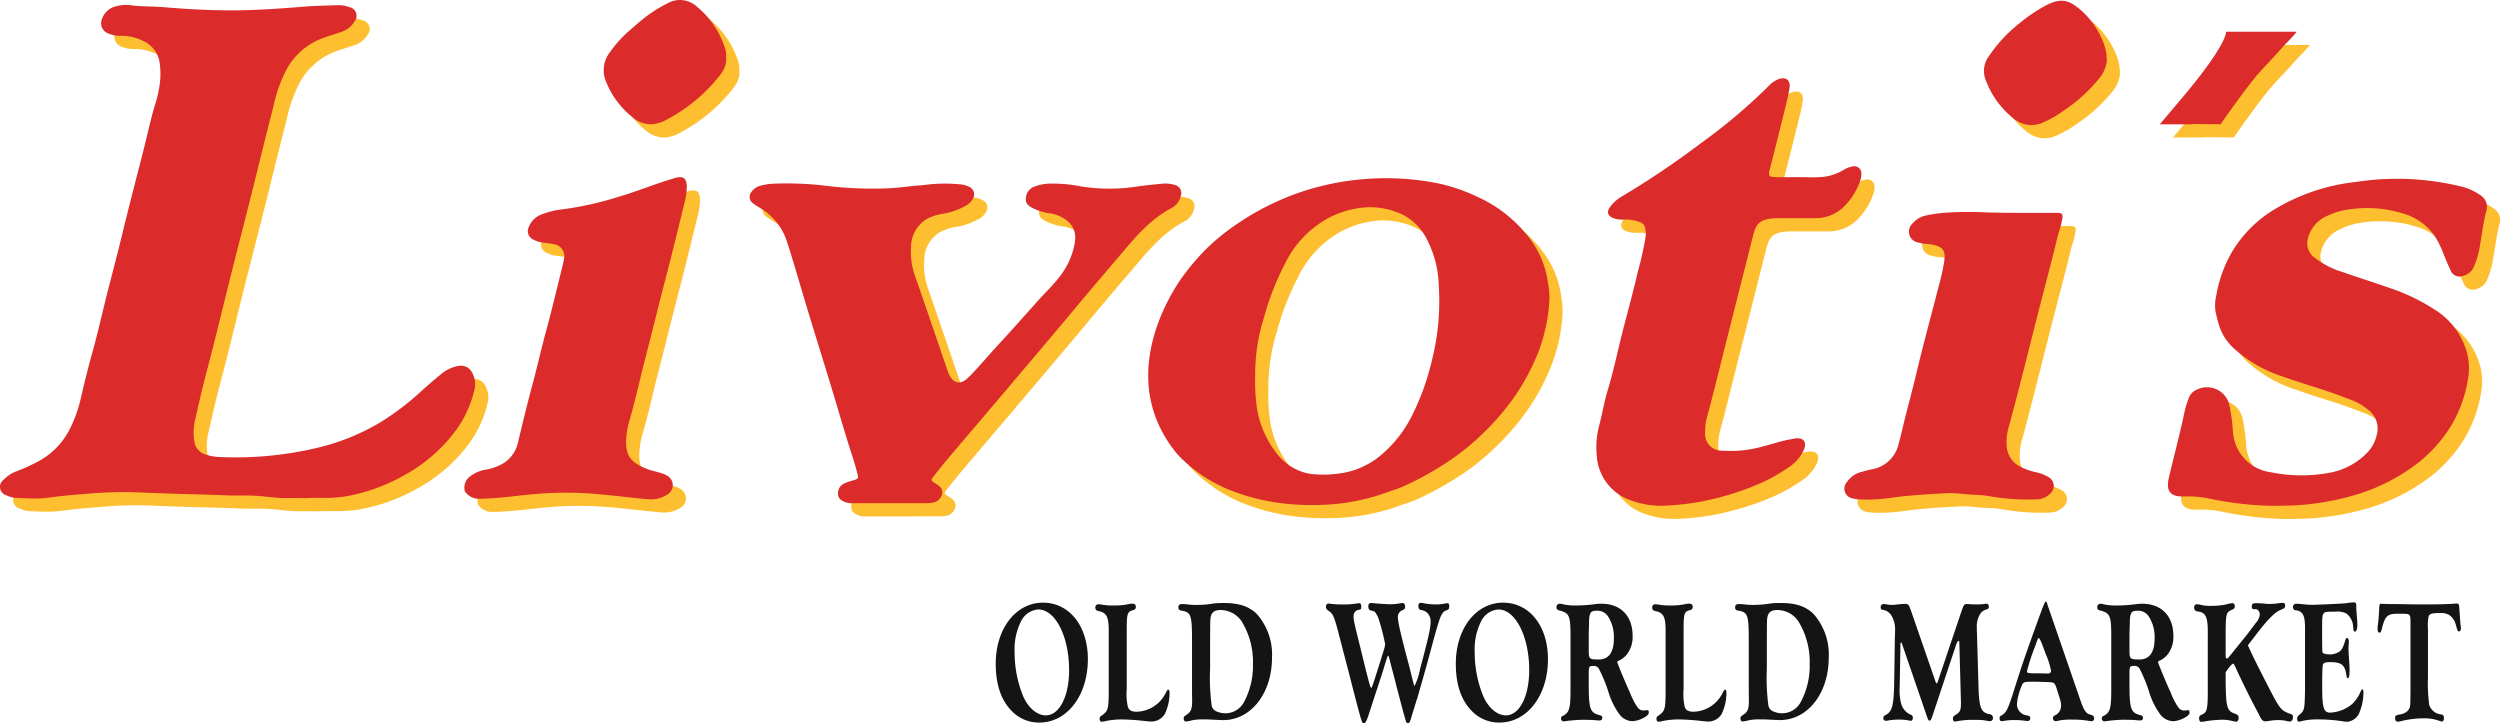
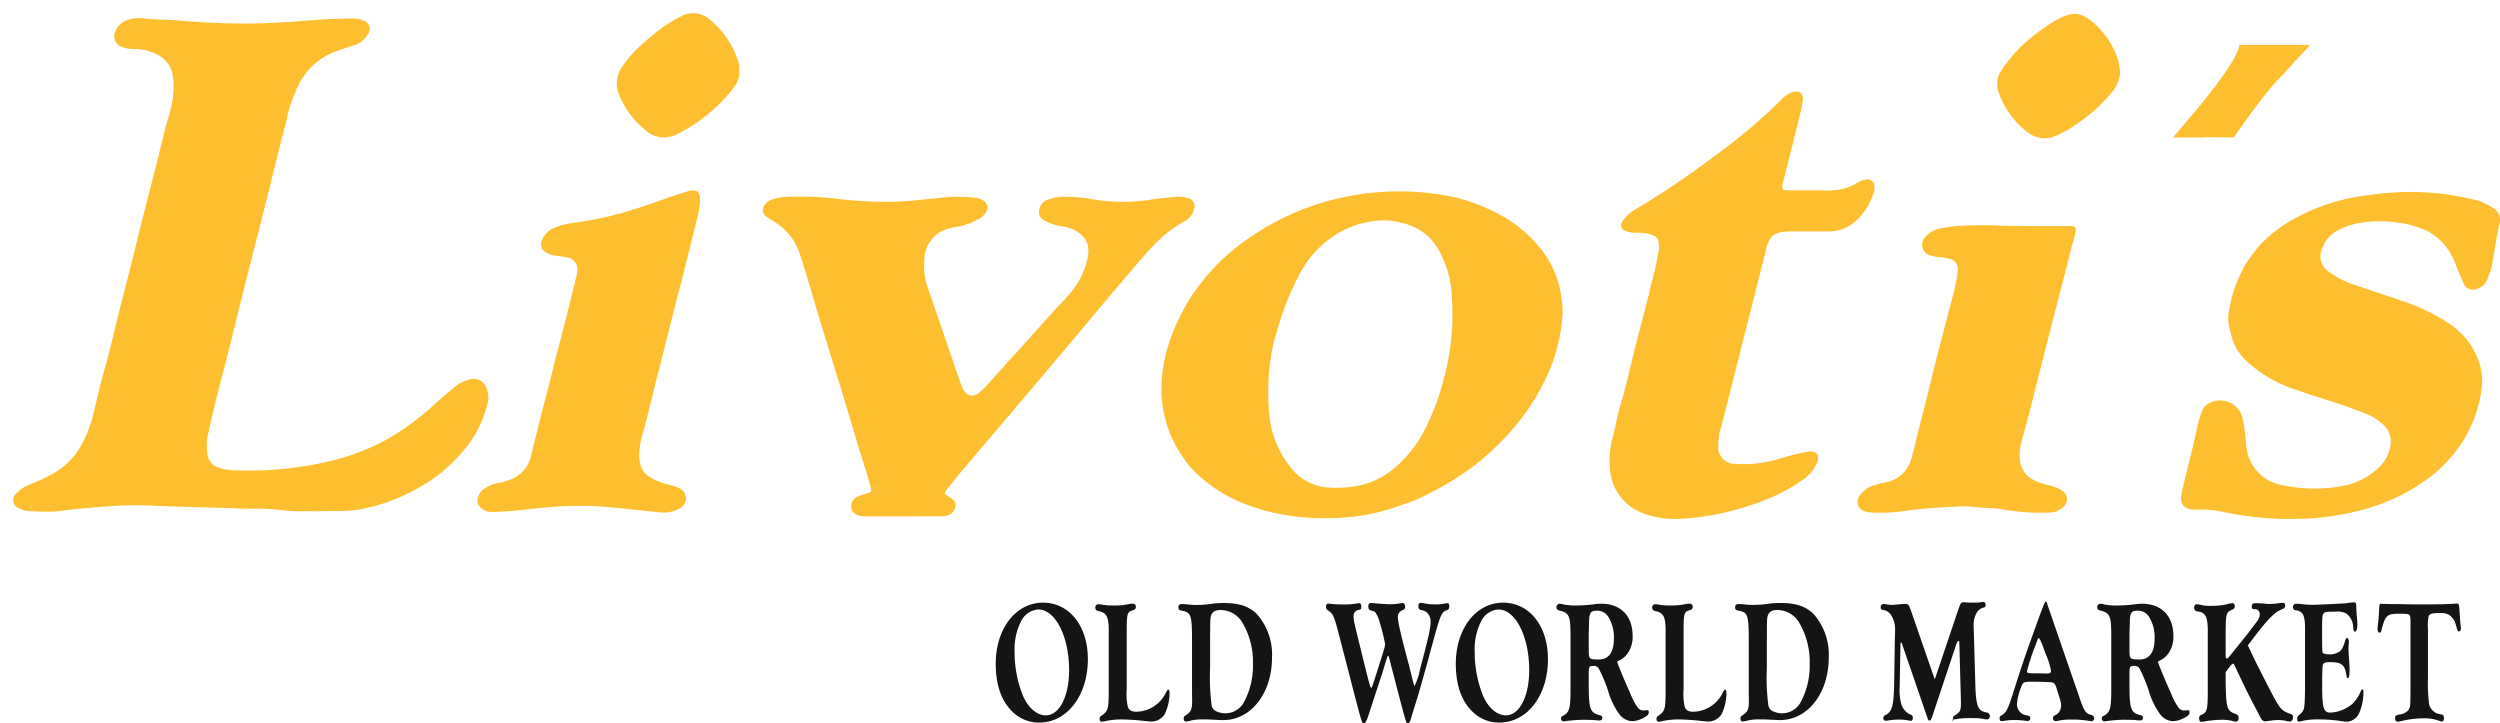
<svg xmlns="http://www.w3.org/2000/svg" width="400" height="115.753" viewBox="0 0 400 115.753">
  <g id="Livotis-Primary-Logo" transform="translate(15508 24424)">
-     <path id="Old_World_Market" data-name="Old World Market" d="M64.917,16.577l-.747-2.833c-.211-.87-.44-1.739-.67-2.609-.1-.365-.211-.785-.325-1.262-.268-1.038-.307-1.206-.383-1.206-.1,0-.172.224-.919,2.693-.115.337-.46,1.4-.823,2.524-.383,1.122-.843,2.581-1.417,4.32-.268.842-.517,1.29-.728,1.29-.326,0-.326,0-2.528-8.583-1.053-4.039-1.627-6.255-1.742-6.7-.555-1.935-.708-2.272-1.321-2.693-.383-.253-.479-.421-.479-.7,0-.308.172-.505.4-.505.1,0,.268.028.479.056a17.814,17.814,0,0,0,2.049.084A11.5,11.5,0,0,0,57.7.308a4.049,4.049,0,0,1,.479-.056c.211,0,.306.2.306.589s-.019.421-.555.5a1,1,0,0,0-.67,1.038c0,.589.019.7,1.206,5.5C59.691,12.9,59.94,13.8,60.074,13.8c.1,0,.249-.421.843-2.3,1.359-4.263,1.378-4.348,1.378-4.74a32.821,32.821,0,0,0-.938-3.7,3.949,3.949,0,0,0-.708-1.43c-.115-.084-.115-.084-.689-.225-.211-.056-.345-.28-.345-.617,0-.393.134-.561.44-.561a2.572,2.572,0,0,1,.421.028C61.012.308,62.563.42,63,.42a9.237,9.237,0,0,0,1.7-.14,3.127,3.127,0,0,1,.4-.056c.23,0,.4.224.4.561,0,.365-.057.449-.612.673a1.155,1.155,0,0,0-.536,1.15c.038.87.517,2.889,1.876,7.994.651,2.665.708,2.889.784,2.889a10.443,10.443,0,0,0,.9-2.777c1.3-4.853,1.666-6.451,1.666-7.461a1.9,1.9,0,0,0-.632-1.543,2.06,2.06,0,0,0-.9-.365c-.306-.084-.421-.252-.421-.617s.1-.5.364-.533a3.406,3.406,0,0,1,.593.084,9.126,9.126,0,0,0,1.781.168,6.868,6.868,0,0,0,1.513-.14,3.339,3.339,0,0,1,.421-.056c.172,0,.268.168.268.477,0,.421-.076.533-.459.673-.479.14-.8.561-1.149,1.627-.191.589-.421,1.346-.67,2.216L69.034,9.873c-.823,2.945-1.4,4.937-1.589,5.61-.057.112-.345,1.038-.862,2.749-.249.9-.421,1.262-.613,1.262C65.7,19.494,65.684,19.438,64.917,16.577Zm11.257.926c-1.72-1.739-2.56-4.264-2.56-7.573,0-5.61,3.221-9.761,7.561-9.761C85.4.168,88.357,3.9,88.357,9.2c0,5.834-3.32,10.154-7.781,10.154A6.032,6.032,0,0,1,76.175,17.5Zm1.581-14.53a9.885,9.885,0,0,0-1.12,5.021A18.608,18.608,0,0,0,78,15.119C78.816,17,80.236,18.2,81.616,18.2c2.18,0,3.741-3.029,3.741-7.237,0-5.386-2.2-9.706-4.941-9.706A3.333,3.333,0,0,0,77.755,2.973ZM2.56,17.5C.84,15.764,0,13.239,0,9.93,0,4.32,3.22.168,7.561.168c4.22,0,7.181,3.731,7.181,9.032,0,5.834-3.321,10.154-7.781,10.154A6.031,6.031,0,0,1,2.56,17.5ZM4.14,2.973A9.885,9.885,0,0,0,3.02,7.994a18.6,18.6,0,0,0,1.36,7.125C5.2,17,6.621,18.2,8,18.2c2.181,0,3.741-3.029,3.741-7.237,0-5.386-2.2-9.706-4.94-9.706A3.333,3.333,0,0,0,4.14,2.973ZM192.547,18.681a.519.519,0,0,1,.28-.533c1.04-.421,1.12-.757,1.1-4.769V5.273c.04-2.777-.28-3.534-1.6-3.7a.578.578,0,0,1-.58-.645c0-.309.16-.505.42-.505a2.934,2.934,0,0,1,.72.112,5.621,5.621,0,0,0,1.48.14,11.521,11.521,0,0,0,2.4-.2,5.3,5.3,0,0,1,1.12-.225c.22,0,.361.2.361.477,0,.337-.12.449-.5.589-.88.421-.94.617-.96,3.759v3.2c0,.729.02.814.18.814s.16,0,.66-.617l.32-.393,2.1-2.609c.32-.393.32-.393,1.6-2.1a2.244,2.244,0,0,0,.6-1.318.88.88,0,0,0-.38-.758c-.18-.084-.18-.084-.6-.084q-.3,0-.3-.421c0-.393.18-.533.6-.533a15.055,15.055,0,0,1,1.62.084,3.246,3.246,0,0,0,.56.028A9.162,9.162,0,0,0,205.109.28a6.742,6.742,0,0,1,.84-.084c.24,0,.36.168.36.449,0,.336-.08.393-.76.7-.78.281-1.96,1.431-3.561,3.506l-1.64,2.132c.56,1.318,1.64,3.478,3.86,7.77,1.32,2.5,1.58,2.749,3.061,3.254.24.084.28.168.28.533,0,.393-.2.645-.5.645l-.3-.028a5.432,5.432,0,0,0-1.48-.2,9.376,9.376,0,0,0-1.62.14,4.611,4.611,0,0,1-.52.056c-.38,0-.6-.225-.98-1.01-.06-.14-.4-.757-.88-1.683-.66-1.234-2.441-4.881-2.781-5.694-.3-.645-.4-.841-.5-.841-.16,0-.6.5-1.2,1.375v1.6c.06,4.1.22,4.6,1.541,5.049.38.14.54.308.54.645,0,.365-.18.617-.4.617a3.578,3.578,0,0,1-.72-.14,6.445,6.445,0,0,0-1.62-.168,18.415,18.415,0,0,0-2.76.28,3.919,3.919,0,0,1-.46.056C192.667,19.242,192.547,19.046,192.547,18.681Zm22.827.449a25.147,25.147,0,0,0-3.852-.28,10.472,10.472,0,0,0-2.517.252,2.391,2.391,0,0,1-.477.112c-.172,0-.3-.2-.3-.449,0-.308.1-.449.439-.729.724-.617.763-.841.82-3.815V4.236c0-2.076-.362-2.749-1.583-2.861-.191-.028-.343-.281-.343-.533a.509.509,0,0,1,.572-.5l.629.028a13.627,13.627,0,0,0,1.907.14c.782,0,5.072-.2,5.416-.252a10.881,10.881,0,0,1,1.182-.14c.324,0,.419.112.419.589.019.645.019.786.1,1.683.038.477.077,1.01.077,1.29,0,.7-.153,1.122-.382,1.122-.19,0-.248-.14-.3-.813a2.753,2.753,0,0,0-1.106-2.1,3.223,3.223,0,0,0-1.793-.28c-1.373,0-1.564.028-1.792.252-.21.2-.267.645-.267,2.272v2.1c.019,1.739.019,1.739.1,1.935.076.168.553.28,1.3.28a2.907,2.907,0,0,0,1.373-.449c.362-.252.61-.7.915-1.739.1-.308.172-.449.305-.449.152,0,.286.253.286.589,0,.112-.019.365-.038.617a4.539,4.539,0,0,0-.019.477c0,.365.019.813.057,1.318.1,1.374.114,1.767.114,2.132,0,.926-.076,1.29-.3,1.29-.134,0-.134-.028-.267-.785-.248-1.375-.82-1.767-2.574-1.767-.572,0-.839.056-1.011.224s-.171.225-.228,2.132V13.66c0,3.366.228,4.1,1.3,4.1a5.907,5.907,0,0,0,3.528-1.4,6.106,6.106,0,0,0,1.354-2.048c.1-.2.172-.28.248-.28.1,0,.171.2.171.477a8.474,8.474,0,0,1-.629,3.2,2.361,2.361,0,0,1-1.964,1.515A6.261,6.261,0,0,1,215.374,19.13Zm8.53-.477c0-.421.058-.477.891-.617.988-.225,1.492-.758,1.53-1.6l.02-.814.019-1.514V4.319c0-1.795,0-1.879-.136-2.1-.136-.252-.31-.28-1.841-.28-1.724,0-2.092.336-2.615,2.44-.1.449-.193.589-.368.589-.194,0-.31-.225-.31-.617a7.952,7.952,0,0,1,.077-.842c.078-.617.1-.926.194-2.5,0-.533.078-.673.33-.673a.971.971,0,0,1,.251.028l.988.028c.523,0,1.53,0,2.6.028,1.2.028,1.879.028,2.209.028,3.293,0,4.087-.028,5.618-.112a1.561,1.561,0,0,1,.33-.028c.445,0,.445.028.523,1.318.1,1.459.1,1.543.136,1.851.039.337.078.673.078.813,0,.281-.116.477-.291.477-.232,0-.232-.028-.561-1.206a2.656,2.656,0,0,0-1.027-1.431,2.7,2.7,0,0,0-1.337-.308c-1.337,0-1.783.112-1.937.5a6.863,6.863,0,0,0-.117,1.991v7.8a26.714,26.714,0,0,0,.194,4.376,2.205,2.205,0,0,0,2.034,1.571c.213.056.329.28.329.589s-.135.533-.31.533a1.235,1.235,0,0,1-.368-.084,6.778,6.778,0,0,0-2.615-.421,14.772,14.772,0,0,0-3.681.477,2.786,2.786,0,0,1-.407.056C224.06,19.214,223.9,19.018,223.9,18.653Zm-118.184.112c0-.28.08-.393.42-.589,1.018-.786,1.059-.954,1.038-5.3V5.161c.04-2.609-.239-3.31-1.5-3.618-.48-.084-.639-.225-.639-.589a.474.474,0,0,1,.439-.533A4.32,4.32,0,0,1,106.2.5a9.362,9.362,0,0,0,1.837.112,10.225,10.225,0,0,0,2.5-.253,2.016,2.016,0,0,1,.439-.028.47.47,0,0,1,.54.5.5.5,0,0,1-.439.533c-.939.252-1.019.5-1.019,3.366V14a9.714,9.714,0,0,0,.16,2.749c.16.617.6.869,1.4.869a5.329,5.329,0,0,0,4.593-2.833c.359-.673.379-.7.5-.7s.2.2.2.561a7.772,7.772,0,0,1-.779,3.366,2.54,2.54,0,0,1-2.057,1.178c-.22,0-.519-.028-.879-.056a37,37,0,0,0-3.754-.28,12.3,12.3,0,0,0-2.856.28,2.272,2.272,0,0,1-.539.084C105.841,19.214,105.721,19.046,105.721,18.765Zm-89.1,0c0-.28.08-.393.42-.589,1.019-.786,1.059-.954,1.039-5.3V5.161c.04-2.609-.24-3.31-1.5-3.618-.48-.084-.639-.225-.639-.589a.474.474,0,0,1,.439-.533A4.313,4.313,0,0,1,17.1.5,9.368,9.368,0,0,0,18.94.617a10.222,10.222,0,0,0,2.5-.253,2.019,2.019,0,0,1,.439-.028.47.47,0,0,1,.539.5.5.5,0,0,1-.439.533c-.939.252-1.018.5-1.018,3.366V14a9.719,9.719,0,0,0,.16,2.749c.16.617.6.869,1.4.869a5.328,5.328,0,0,0,4.593-2.833c.359-.673.379-.7.5-.7s.2.2.2.561a7.772,7.772,0,0,1-.779,3.366,2.54,2.54,0,0,1-2.057,1.178c-.219,0-.519-.028-.878-.056a37.009,37.009,0,0,0-3.754-.28,12.3,12.3,0,0,0-2.856.28,2.275,2.275,0,0,1-.539.084C16.743,19.214,16.623,19.046,16.623,18.765Zm136.535-.028c0-.337.039-.365.64-.757.563-.421.64-.7.64-1.88l-.252-9.312c0-.449-.019-.5-.136-.5-.136,0-.291.28-.543,1.094L149.8,18.513c-.136.365-.252.533-.388.533s-.252-.14-.369-.533l-4-11.641c-.1-.309-.116-.336-.174-.336-.1,0-.117.084-.117.477l-.116,6.48V13.6a8.762,8.762,0,0,0,.214,2.665,2.716,2.716,0,0,0,1.533,1.823.467.467,0,0,1,.35.533c0,.281-.117.449-.31.449a2.622,2.622,0,0,1-.35-.056,8.748,8.748,0,0,0-1.611-.14,10.228,10.228,0,0,0-1.63.14,3.426,3.426,0,0,1-.427.056.407.407,0,0,1-.388-.449.452.452,0,0,1,.252-.421c1.126-.533,1.378-1.374,1.475-4.74l.116-7.629.02-.561c.019-.336.019-.645.019-.813a4.159,4.159,0,0,0-.6-2.244,1.913,1.913,0,0,0-1.416-.9.344.344,0,0,1-.291-.393c0-.337.175-.533.485-.533a3.385,3.385,0,0,1,.621.085c.271.028.524.056.757.056a8.554,8.554,0,0,0,.912-.084c.543-.056.931-.084,1.145-.084a.677.677,0,0,1,.621.309c.039.084.136.308.291.729l3.822,11.051c.194.589.214.617.311.617.077,0,.116-.056.194-.336l3.726-11.052c.408-1.206.485-1.29.912-1.29a3.553,3.553,0,0,1,.5.028c.213.028.757.028,1.436.028a6.561,6.561,0,0,0,.776-.056,3.234,3.234,0,0,1,.408-.056c.232,0,.388.2.388.477a.39.39,0,0,1-.291.421,1.684,1.684,0,0,0-1.184.9,3.832,3.832,0,0,0-.446,2.02c0,.337,0,.477.019.757l.272,9.453c.155,2.833.485,3.45,1.863,3.675a.565.565,0,0,1,.427.589.465.465,0,0,1-.485.5l-.33-.028a8.094,8.094,0,0,0-1.921-.168,13.975,13.975,0,0,0-3.1.225.962.962,0,0,1-.272.028C153.275,19.186,153.158,19.018,153.158,18.737Zm-34-.056c0-.224.061-.309.3-.477.869-.533,1.051-.954,1.051-2.412l-.02-1.29v-8.7c-.02-3.618-.182-4.1-1.617-4.348-.425-.056-.566-.2-.566-.533,0-.365.2-.533.627-.533l.647.028a10.773,10.773,0,0,0,1.658.112,17.729,17.729,0,0,0,2.87-.253c.324-.028.809-.056,1.455-.056,2.467,0,4.023.533,5.277,1.739a9.8,9.8,0,0,1,2.446,6.984c0,5.722-3.356,10.014-7.824,10.014-.081,0-.849-.028-1.9-.084-.384-.028-.889-.028-1.314-.028a7.928,7.928,0,0,0-1.738.14,5.8,5.8,0,0,1-1.031.2C119.3,19.186,119.155,18.962,119.155,18.681ZM123.44,2.665c-.041.365-.041.421-.061,3.562v4.46a33.577,33.577,0,0,0,.222,5.722,1.3,1.3,0,0,0,.93,1.206,3.382,3.382,0,0,0,4.326-1.655,12.154,12.154,0,0,0,1.375-5.975,12.337,12.337,0,0,0-1.82-6.844,4.088,4.088,0,0,0-3.356-1.795C124.027,1.346,123.562,1.739,123.44,2.665ZM30.076,18.681c0-.224.06-.309.3-.477.869-.533,1.051-.954,1.051-2.412l-.02-1.29v-8.7c-.02-3.618-.182-4.1-1.618-4.348-.424-.056-.566-.2-.566-.533,0-.365.2-.533.627-.533L30.5.421a10.771,10.771,0,0,0,1.658.112A17.733,17.733,0,0,0,35.029.28c.323-.028.809-.056,1.455-.056,2.466,0,4.023.533,5.277,1.739a9.8,9.8,0,0,1,2.446,6.984c0,5.722-3.356,10.014-7.824,10.014-.081,0-.849-.028-1.9-.084-.384-.028-.89-.028-1.314-.028a7.934,7.934,0,0,0-1.739.14,5.787,5.787,0,0,1-1.031.2C30.218,19.186,30.076,18.962,30.076,18.681ZM34.362,2.665c-.04.365-.04.421-.061,3.562v4.46a33.5,33.5,0,0,0,.223,5.722,1.3,1.3,0,0,0,.93,1.206A3.382,3.382,0,0,0,39.78,15.96a12.152,12.152,0,0,0,1.375-5.975,12.339,12.339,0,0,0-1.82-6.844,4.089,4.089,0,0,0-3.356-1.795C34.948,1.346,34.483,1.739,34.362,2.665ZM176.976,18.681a.363.363,0,0,1,.286-.393c1.1-.589,1.244-1.206,1.224-4.881V5.273c-.021-3.057-.2-3.45-1.837-3.871a.471.471,0,0,1-.408-.5.532.532,0,0,1,.469-.561,2.313,2.313,0,0,1,.653.112,9.724,9.724,0,0,0,2.142.168,22.852,22.852,0,0,0,3-.225,8.939,8.939,0,0,1,.918-.056c3.1,0,5,1.963,5,5.133a4.528,4.528,0,0,1-.959,3.029,3.423,3.423,0,0,1-1.327.982c-.122.056-.163.112-.163.2,0,.168,1.225,3.142,2.04,4.909a10.582,10.582,0,0,0,1.224,2.356,1.157,1.157,0,0,0,.877.477l.408-.028a.793.793,0,0,1,.245-.028q.245,0,.245.337c0,.309-.2.533-.694.813a4.4,4.4,0,0,1-1.9.617,2.71,2.71,0,0,1-2.1-1.094A12.017,12.017,0,0,1,184.5,14.3a23.4,23.4,0,0,0-1.449-3.506.89.89,0,0,0-.938-.505c-.653,0-.714.113-.714,1.178v2.16c.02,3.45.245,4.1,1.551,4.488.489.112.612.2.612.477s-.163.421-.469.421l-.51-.028c-.347-.056-1.449-.084-2.224-.084a25.547,25.547,0,0,0-2.55.2,2.863,2.863,0,0,1-.408.056A.428.428,0,0,1,176.976,18.681Zm4.693-16.8c-.184.421-.2.561-.224,1.879C181.4,4.965,181.4,5.3,181.4,5.47V7.8c0,1.374.081,1.459,1.612,1.459,1.571,0,2.408-1.15,2.408-3.31a6.081,6.081,0,0,0-.979-3.646,2.042,2.042,0,0,0-1.816-.841C182.076,1.459,181.791,1.6,181.668,1.879Zm-91.213,16.8a.363.363,0,0,1,.286-.393c1.1-.589,1.244-1.206,1.224-4.881V5.273c-.021-3.057-.2-3.45-1.837-3.871a.471.471,0,0,1-.408-.5A.532.532,0,0,1,90.19.336a2.316,2.316,0,0,1,.653.112,9.723,9.723,0,0,0,2.142.168,22.849,22.849,0,0,0,3-.225A8.94,8.94,0,0,1,96.9.336c3.1,0,5,1.963,5,5.133a4.528,4.528,0,0,1-.959,3.029,3.424,3.424,0,0,1-1.326.982c-.123.056-.163.112-.163.2,0,.168,1.225,3.142,2.04,4.909a10.593,10.593,0,0,0,1.224,2.356,1.157,1.157,0,0,0,.877.477l.408-.028a.8.8,0,0,1,.245-.028q.245,0,.245.337c0,.309-.2.533-.694.813a4.4,4.4,0,0,1-1.9.617,2.71,2.71,0,0,1-2.1-1.094A12.018,12.018,0,0,1,97.984,14.3,23.449,23.449,0,0,0,96.535,10.8a.891.891,0,0,0-.938-.505c-.653,0-.714.113-.714,1.178v2.16c.02,3.45.245,4.1,1.551,4.488.49.112.612.2.612.477s-.163.421-.469.421l-.51-.028c-.347-.056-1.449-.084-2.224-.084a25.543,25.543,0,0,0-2.55.2,2.87,2.87,0,0,1-.408.056A.428.428,0,0,1,90.455,18.681Zm4.693-16.8c-.183.421-.2.561-.224,1.879-.041,1.206-.041,1.543-.041,1.711V7.8c0,1.374.082,1.459,1.612,1.459,1.571,0,2.407-1.15,2.407-3.31A6.083,6.083,0,0,0,97.923,2.3a2.042,2.042,0,0,0-1.816-.841C95.556,1.459,95.27,1.6,95.148,1.879Zm79.714,17.195a15.246,15.246,0,0,0-2.653-.2,10.93,10.93,0,0,0-2.015.14,2.637,2.637,0,0,1-.618.112.466.466,0,0,1-.419-.477c0-.224.08-.337.359-.477a1.636,1.636,0,0,0,.938-1.515c0-.5,0-.5-.618-2.469-.4-1.262-.4-1.262-1.536-1.318-1.017-.028-1.655-.056-2.134-.056-1.535,0-1.7.028-1.935.477a9.739,9.739,0,0,0-.838,3.057,1.8,1.8,0,0,0,1.556,1.851c.439.056.578.168.578.477a.4.4,0,0,1-.439.421c-.08,0-.319-.028-.558-.056a10,10,0,0,0-1.516-.084,7.763,7.763,0,0,0-1.6.112,4.11,4.11,0,0,1-.479.056c-.2,0-.319-.168-.319-.449a.434.434,0,0,1,.26-.449c.838-.449,1.077-.926,2.274-4.769,1.177-3.675,1.5-4.656,3.949-11.416C167.682.477,167.882,0,168,0s.14.028.3.561L173.486,15.6c.639,1.879.938,2.3,1.755,2.524.359.084.5.252.5.561a.412.412,0,0,1-.4.449A4.673,4.673,0,0,1,174.862,19.074ZM166.325,7.1a30.806,30.806,0,0,0-1.316,4.011c0,.308.02.337,1.216.365h.8l1.3.028c.359,0,.519-.14.519-.449A11.669,11.669,0,0,0,168,8.387c-.06-.168-.239-.645-.519-1.4s-.5-1.15-.618-1.15C166.765,5.834,166.765,5.834,166.325,7.1Z" transform="translate(-15348.684 -24327.742)" fill="#141414" />
+     <path id="Old_World_Market" data-name="Old World Market" d="M64.917,16.577l-.747-2.833c-.211-.87-.44-1.739-.67-2.609-.1-.365-.211-.785-.325-1.262-.268-1.038-.307-1.206-.383-1.206-.1,0-.172.224-.919,2.693-.115.337-.46,1.4-.823,2.524-.383,1.122-.843,2.581-1.417,4.32-.268.842-.517,1.29-.728,1.29-.326,0-.326,0-2.528-8.583-1.053-4.039-1.627-6.255-1.742-6.7-.555-1.935-.708-2.272-1.321-2.693-.383-.253-.479-.421-.479-.7,0-.308.172-.505.4-.505.1,0,.268.028.479.056a17.814,17.814,0,0,0,2.049.084A11.5,11.5,0,0,0,57.7.308a4.049,4.049,0,0,1,.479-.056c.211,0,.306.2.306.589s-.019.421-.555.5a1,1,0,0,0-.67,1.038c0,.589.019.7,1.206,5.5C59.691,12.9,59.94,13.8,60.074,13.8c.1,0,.249-.421.843-2.3,1.359-4.263,1.378-4.348,1.378-4.74a32.821,32.821,0,0,0-.938-3.7,3.949,3.949,0,0,0-.708-1.43c-.115-.084-.115-.084-.689-.225-.211-.056-.345-.28-.345-.617,0-.393.134-.561.44-.561a2.572,2.572,0,0,1,.421.028C61.012.308,62.563.42,63,.42a9.237,9.237,0,0,0,1.7-.14,3.127,3.127,0,0,1,.4-.056c.23,0,.4.224.4.561,0,.365-.057.449-.612.673a1.155,1.155,0,0,0-.536,1.15c.038.87.517,2.889,1.876,7.994.651,2.665.708,2.889.784,2.889a10.443,10.443,0,0,0,.9-2.777c1.3-4.853,1.666-6.451,1.666-7.461a1.9,1.9,0,0,0-.632-1.543,2.06,2.06,0,0,0-.9-.365c-.306-.084-.421-.252-.421-.617s.1-.5.364-.533a3.406,3.406,0,0,1,.593.084,9.126,9.126,0,0,0,1.781.168,6.868,6.868,0,0,0,1.513-.14,3.339,3.339,0,0,1,.421-.056c.172,0,.268.168.268.477,0,.421-.076.533-.459.673-.479.14-.8.561-1.149,1.627-.191.589-.421,1.346-.67,2.216L69.034,9.873c-.823,2.945-1.4,4.937-1.589,5.61-.057.112-.345,1.038-.862,2.749-.249.9-.421,1.262-.613,1.262C65.7,19.494,65.684,19.438,64.917,16.577Zm11.257.926c-1.72-1.739-2.56-4.264-2.56-7.573,0-5.61,3.221-9.761,7.561-9.761C85.4.168,88.357,3.9,88.357,9.2c0,5.834-3.32,10.154-7.781,10.154A6.032,6.032,0,0,1,76.175,17.5Zm1.581-14.53a9.885,9.885,0,0,0-1.12,5.021A18.608,18.608,0,0,0,78,15.119C78.816,17,80.236,18.2,81.616,18.2c2.18,0,3.741-3.029,3.741-7.237,0-5.386-2.2-9.706-4.941-9.706A3.333,3.333,0,0,0,77.755,2.973ZM2.56,17.5C.84,15.764,0,13.239,0,9.93,0,4.32,3.22.168,7.561.168c4.22,0,7.181,3.731,7.181,9.032,0,5.834-3.321,10.154-7.781,10.154A6.031,6.031,0,0,1,2.56,17.5ZM4.14,2.973A9.885,9.885,0,0,0,3.02,7.994a18.6,18.6,0,0,0,1.36,7.125C5.2,17,6.621,18.2,8,18.2c2.181,0,3.741-3.029,3.741-7.237,0-5.386-2.2-9.706-4.94-9.706A3.333,3.333,0,0,0,4.14,2.973ZM192.547,18.681a.519.519,0,0,1,.28-.533c1.04-.421,1.12-.757,1.1-4.769V5.273c.04-2.777-.28-3.534-1.6-3.7a.578.578,0,0,1-.58-.645c0-.309.16-.505.42-.505a2.934,2.934,0,0,1,.72.112,5.621,5.621,0,0,0,1.48.14,11.521,11.521,0,0,0,2.4-.2,5.3,5.3,0,0,1,1.12-.225c.22,0,.361.2.361.477,0,.337-.12.449-.5.589-.88.421-.94.617-.96,3.759v3.2c0,.729.02.814.18.814s.16,0,.66-.617l.32-.393,2.1-2.609c.32-.393.32-.393,1.6-2.1a2.244,2.244,0,0,0,.6-1.318.88.88,0,0,0-.38-.758c-.18-.084-.18-.084-.6-.084q-.3,0-.3-.421c0-.393.18-.533.6-.533a15.055,15.055,0,0,1,1.62.084,3.246,3.246,0,0,0,.56.028A9.162,9.162,0,0,0,205.109.28a6.742,6.742,0,0,1,.84-.084c.24,0,.36.168.36.449,0,.336-.08.393-.76.7-.78.281-1.96,1.431-3.561,3.506l-1.64,2.132c.56,1.318,1.64,3.478,3.86,7.77,1.32,2.5,1.58,2.749,3.061,3.254.24.084.28.168.28.533,0,.393-.2.645-.5.645l-.3-.028a5.432,5.432,0,0,0-1.48-.2,9.376,9.376,0,0,0-1.62.14,4.611,4.611,0,0,1-.52.056c-.38,0-.6-.225-.98-1.01-.06-.14-.4-.757-.88-1.683-.66-1.234-2.441-4.881-2.781-5.694-.3-.645-.4-.841-.5-.841-.16,0-.6.5-1.2,1.375v1.6c.06,4.1.22,4.6,1.541,5.049.38.14.54.308.54.645,0,.365-.18.617-.4.617a3.578,3.578,0,0,1-.72-.14,6.445,6.445,0,0,0-1.62-.168,18.415,18.415,0,0,0-2.76.28,3.919,3.919,0,0,1-.46.056C192.667,19.242,192.547,19.046,192.547,18.681Zm22.827.449a25.147,25.147,0,0,0-3.852-.28,10.472,10.472,0,0,0-2.517.252,2.391,2.391,0,0,1-.477.112c-.172,0-.3-.2-.3-.449,0-.308.1-.449.439-.729.724-.617.763-.841.82-3.815V4.236c0-2.076-.362-2.749-1.583-2.861-.191-.028-.343-.281-.343-.533a.509.509,0,0,1,.572-.5l.629.028a13.627,13.627,0,0,0,1.907.14c.782,0,5.072-.2,5.416-.252a10.881,10.881,0,0,1,1.182-.14c.324,0,.419.112.419.589.019.645.019.786.1,1.683.038.477.077,1.01.077,1.29,0,.7-.153,1.122-.382,1.122-.19,0-.248-.14-.3-.813a2.753,2.753,0,0,0-1.106-2.1,3.223,3.223,0,0,0-1.793-.28c-1.373,0-1.564.028-1.792.252-.21.2-.267.645-.267,2.272v2.1c.019,1.739.019,1.739.1,1.935.076.168.553.28,1.3.28a2.907,2.907,0,0,0,1.373-.449c.362-.252.61-.7.915-1.739.1-.308.172-.449.305-.449.152,0,.286.253.286.589,0,.112-.019.365-.038.617a4.539,4.539,0,0,0-.019.477c0,.365.019.813.057,1.318.1,1.374.114,1.767.114,2.132,0,.926-.076,1.29-.3,1.29-.134,0-.134-.028-.267-.785-.248-1.375-.82-1.767-2.574-1.767-.572,0-.839.056-1.011.224s-.171.225-.228,2.132V13.66c0,3.366.228,4.1,1.3,4.1a5.907,5.907,0,0,0,3.528-1.4,6.106,6.106,0,0,0,1.354-2.048c.1-.2.172-.28.248-.28.1,0,.171.2.171.477a8.474,8.474,0,0,1-.629,3.2,2.361,2.361,0,0,1-1.964,1.515A6.261,6.261,0,0,1,215.374,19.13Zm8.53-.477c0-.421.058-.477.891-.617.988-.225,1.492-.758,1.53-1.6l.02-.814.019-1.514V4.319c0-1.795,0-1.879-.136-2.1-.136-.252-.31-.28-1.841-.28-1.724,0-2.092.336-2.615,2.44-.1.449-.193.589-.368.589-.194,0-.31-.225-.31-.617a7.952,7.952,0,0,1,.077-.842c.078-.617.1-.926.194-2.5,0-.533.078-.673.33-.673a.971.971,0,0,1,.251.028l.988.028c.523,0,1.53,0,2.6.028,1.2.028,1.879.028,2.209.028,3.293,0,4.087-.028,5.618-.112a1.561,1.561,0,0,1,.33-.028c.445,0,.445.028.523,1.318.1,1.459.1,1.543.136,1.851.039.337.078.673.078.813,0,.281-.116.477-.291.477-.232,0-.232-.028-.561-1.206a2.656,2.656,0,0,0-1.027-1.431,2.7,2.7,0,0,0-1.337-.308c-1.337,0-1.783.112-1.937.5a6.863,6.863,0,0,0-.117,1.991v7.8a26.714,26.714,0,0,0,.194,4.376,2.205,2.205,0,0,0,2.034,1.571c.213.056.329.28.329.589s-.135.533-.31.533a1.235,1.235,0,0,1-.368-.084,6.778,6.778,0,0,0-2.615-.421,14.772,14.772,0,0,0-3.681.477,2.786,2.786,0,0,1-.407.056C224.06,19.214,223.9,19.018,223.9,18.653Zm-118.184.112c0-.28.08-.393.42-.589,1.018-.786,1.059-.954,1.038-5.3V5.161c.04-2.609-.239-3.31-1.5-3.618-.48-.084-.639-.225-.639-.589a.474.474,0,0,1,.439-.533A4.32,4.32,0,0,1,106.2.5a9.362,9.362,0,0,0,1.837.112,10.225,10.225,0,0,0,2.5-.253,2.016,2.016,0,0,1,.439-.028.47.47,0,0,1,.54.5.5.5,0,0,1-.439.533c-.939.252-1.019.5-1.019,3.366V14a9.714,9.714,0,0,0,.16,2.749c.16.617.6.869,1.4.869a5.329,5.329,0,0,0,4.593-2.833c.359-.673.379-.7.5-.7s.2.2.2.561a7.772,7.772,0,0,1-.779,3.366,2.54,2.54,0,0,1-2.057,1.178c-.22,0-.519-.028-.879-.056a37,37,0,0,0-3.754-.28,12.3,12.3,0,0,0-2.856.28,2.272,2.272,0,0,1-.539.084C105.841,19.214,105.721,19.046,105.721,18.765Zm-89.1,0c0-.28.08-.393.42-.589,1.019-.786,1.059-.954,1.039-5.3V5.161c.04-2.609-.24-3.31-1.5-3.618-.48-.084-.639-.225-.639-.589a.474.474,0,0,1,.439-.533A4.313,4.313,0,0,1,17.1.5,9.368,9.368,0,0,0,18.94.617a10.222,10.222,0,0,0,2.5-.253,2.019,2.019,0,0,1,.439-.028.47.47,0,0,1,.539.5.5.5,0,0,1-.439.533c-.939.252-1.018.5-1.018,3.366V14a9.719,9.719,0,0,0,.16,2.749c.16.617.6.869,1.4.869a5.328,5.328,0,0,0,4.593-2.833c.359-.673.379-.7.5-.7s.2.2.2.561a7.772,7.772,0,0,1-.779,3.366,2.54,2.54,0,0,1-2.057,1.178c-.219,0-.519-.028-.878-.056a37.009,37.009,0,0,0-3.754-.28,12.3,12.3,0,0,0-2.856.28,2.275,2.275,0,0,1-.539.084C16.743,19.214,16.623,19.046,16.623,18.765Zm136.535-.028c0-.337.039-.365.64-.757.563-.421.64-.7.64-1.88l-.252-9.312c0-.449-.019-.5-.136-.5-.136,0-.291.28-.543,1.094L149.8,18.513c-.136.365-.252.533-.388.533s-.252-.14-.369-.533l-4-11.641c-.1-.309-.116-.336-.174-.336-.1,0-.117.084-.117.477l-.116,6.48V13.6a8.762,8.762,0,0,0,.214,2.665,2.716,2.716,0,0,0,1.533,1.823.467.467,0,0,1,.35.533c0,.281-.117.449-.31.449a2.622,2.622,0,0,1-.35-.056,8.748,8.748,0,0,0-1.611-.14,10.228,10.228,0,0,0-1.63.14,3.426,3.426,0,0,1-.427.056.407.407,0,0,1-.388-.449.452.452,0,0,1,.252-.421c1.126-.533,1.378-1.374,1.475-4.74l.116-7.629.02-.561c.019-.336.019-.645.019-.813a4.159,4.159,0,0,0-.6-2.244,1.913,1.913,0,0,0-1.416-.9.344.344,0,0,1-.291-.393c0-.337.175-.533.485-.533a3.385,3.385,0,0,1,.621.085c.271.028.524.056.757.056a8.554,8.554,0,0,0,.912-.084c.543-.056.931-.084,1.145-.084a.677.677,0,0,1,.621.309c.039.084.136.308.291.729l3.822,11.051l3.726-11.052c.408-1.206.485-1.29.912-1.29a3.553,3.553,0,0,1,.5.028c.213.028.757.028,1.436.028a6.561,6.561,0,0,0,.776-.056,3.234,3.234,0,0,1,.408-.056c.232,0,.388.2.388.477a.39.39,0,0,1-.291.421,1.684,1.684,0,0,0-1.184.9,3.832,3.832,0,0,0-.446,2.02c0,.337,0,.477.019.757l.272,9.453c.155,2.833.485,3.45,1.863,3.675a.565.565,0,0,1,.427.589.465.465,0,0,1-.485.5l-.33-.028a8.094,8.094,0,0,0-1.921-.168,13.975,13.975,0,0,0-3.1.225.962.962,0,0,1-.272.028C153.275,19.186,153.158,19.018,153.158,18.737Zm-34-.056c0-.224.061-.309.3-.477.869-.533,1.051-.954,1.051-2.412l-.02-1.29v-8.7c-.02-3.618-.182-4.1-1.617-4.348-.425-.056-.566-.2-.566-.533,0-.365.2-.533.627-.533l.647.028a10.773,10.773,0,0,0,1.658.112,17.729,17.729,0,0,0,2.87-.253c.324-.028.809-.056,1.455-.056,2.467,0,4.023.533,5.277,1.739a9.8,9.8,0,0,1,2.446,6.984c0,5.722-3.356,10.014-7.824,10.014-.081,0-.849-.028-1.9-.084-.384-.028-.889-.028-1.314-.028a7.928,7.928,0,0,0-1.738.14,5.8,5.8,0,0,1-1.031.2C119.3,19.186,119.155,18.962,119.155,18.681ZM123.44,2.665c-.041.365-.041.421-.061,3.562v4.46a33.577,33.577,0,0,0,.222,5.722,1.3,1.3,0,0,0,.93,1.206,3.382,3.382,0,0,0,4.326-1.655,12.154,12.154,0,0,0,1.375-5.975,12.337,12.337,0,0,0-1.82-6.844,4.088,4.088,0,0,0-3.356-1.795C124.027,1.346,123.562,1.739,123.44,2.665ZM30.076,18.681c0-.224.06-.309.3-.477.869-.533,1.051-.954,1.051-2.412l-.02-1.29v-8.7c-.02-3.618-.182-4.1-1.618-4.348-.424-.056-.566-.2-.566-.533,0-.365.2-.533.627-.533L30.5.421a10.771,10.771,0,0,0,1.658.112A17.733,17.733,0,0,0,35.029.28c.323-.028.809-.056,1.455-.056,2.466,0,4.023.533,5.277,1.739a9.8,9.8,0,0,1,2.446,6.984c0,5.722-3.356,10.014-7.824,10.014-.081,0-.849-.028-1.9-.084-.384-.028-.89-.028-1.314-.028a7.934,7.934,0,0,0-1.739.14,5.787,5.787,0,0,1-1.031.2C30.218,19.186,30.076,18.962,30.076,18.681ZM34.362,2.665c-.04.365-.04.421-.061,3.562v4.46a33.5,33.5,0,0,0,.223,5.722,1.3,1.3,0,0,0,.93,1.206A3.382,3.382,0,0,0,39.78,15.96a12.152,12.152,0,0,0,1.375-5.975,12.339,12.339,0,0,0-1.82-6.844,4.089,4.089,0,0,0-3.356-1.795C34.948,1.346,34.483,1.739,34.362,2.665ZM176.976,18.681a.363.363,0,0,1,.286-.393c1.1-.589,1.244-1.206,1.224-4.881V5.273c-.021-3.057-.2-3.45-1.837-3.871a.471.471,0,0,1-.408-.5.532.532,0,0,1,.469-.561,2.313,2.313,0,0,1,.653.112,9.724,9.724,0,0,0,2.142.168,22.852,22.852,0,0,0,3-.225,8.939,8.939,0,0,1,.918-.056c3.1,0,5,1.963,5,5.133a4.528,4.528,0,0,1-.959,3.029,3.423,3.423,0,0,1-1.327.982c-.122.056-.163.112-.163.2,0,.168,1.225,3.142,2.04,4.909a10.582,10.582,0,0,0,1.224,2.356,1.157,1.157,0,0,0,.877.477l.408-.028a.793.793,0,0,1,.245-.028q.245,0,.245.337c0,.309-.2.533-.694.813a4.4,4.4,0,0,1-1.9.617,2.71,2.71,0,0,1-2.1-1.094A12.017,12.017,0,0,1,184.5,14.3a23.4,23.4,0,0,0-1.449-3.506.89.89,0,0,0-.938-.505c-.653,0-.714.113-.714,1.178v2.16c.02,3.45.245,4.1,1.551,4.488.489.112.612.2.612.477s-.163.421-.469.421l-.51-.028c-.347-.056-1.449-.084-2.224-.084a25.547,25.547,0,0,0-2.55.2,2.863,2.863,0,0,1-.408.056A.428.428,0,0,1,176.976,18.681Zm4.693-16.8c-.184.421-.2.561-.224,1.879C181.4,4.965,181.4,5.3,181.4,5.47V7.8c0,1.374.081,1.459,1.612,1.459,1.571,0,2.408-1.15,2.408-3.31a6.081,6.081,0,0,0-.979-3.646,2.042,2.042,0,0,0-1.816-.841C182.076,1.459,181.791,1.6,181.668,1.879Zm-91.213,16.8a.363.363,0,0,1,.286-.393c1.1-.589,1.244-1.206,1.224-4.881V5.273c-.021-3.057-.2-3.45-1.837-3.871a.471.471,0,0,1-.408-.5A.532.532,0,0,1,90.19.336a2.316,2.316,0,0,1,.653.112,9.723,9.723,0,0,0,2.142.168,22.849,22.849,0,0,0,3-.225A8.94,8.94,0,0,1,96.9.336c3.1,0,5,1.963,5,5.133a4.528,4.528,0,0,1-.959,3.029,3.424,3.424,0,0,1-1.326.982c-.123.056-.163.112-.163.2,0,.168,1.225,3.142,2.04,4.909a10.593,10.593,0,0,0,1.224,2.356,1.157,1.157,0,0,0,.877.477l.408-.028a.8.8,0,0,1,.245-.028q.245,0,.245.337c0,.309-.2.533-.694.813a4.4,4.4,0,0,1-1.9.617,2.71,2.71,0,0,1-2.1-1.094A12.018,12.018,0,0,1,97.984,14.3,23.449,23.449,0,0,0,96.535,10.8a.891.891,0,0,0-.938-.505c-.653,0-.714.113-.714,1.178v2.16c.02,3.45.245,4.1,1.551,4.488.49.112.612.2.612.477s-.163.421-.469.421l-.51-.028c-.347-.056-1.449-.084-2.224-.084a25.543,25.543,0,0,0-2.55.2,2.87,2.87,0,0,1-.408.056A.428.428,0,0,1,90.455,18.681Zm4.693-16.8c-.183.421-.2.561-.224,1.879-.041,1.206-.041,1.543-.041,1.711V7.8c0,1.374.082,1.459,1.612,1.459,1.571,0,2.407-1.15,2.407-3.31A6.083,6.083,0,0,0,97.923,2.3a2.042,2.042,0,0,0-1.816-.841C95.556,1.459,95.27,1.6,95.148,1.879Zm79.714,17.195a15.246,15.246,0,0,0-2.653-.2,10.93,10.93,0,0,0-2.015.14,2.637,2.637,0,0,1-.618.112.466.466,0,0,1-.419-.477c0-.224.08-.337.359-.477a1.636,1.636,0,0,0,.938-1.515c0-.5,0-.5-.618-2.469-.4-1.262-.4-1.262-1.536-1.318-1.017-.028-1.655-.056-2.134-.056-1.535,0-1.7.028-1.935.477a9.739,9.739,0,0,0-.838,3.057,1.8,1.8,0,0,0,1.556,1.851c.439.056.578.168.578.477a.4.4,0,0,1-.439.421c-.08,0-.319-.028-.558-.056a10,10,0,0,0-1.516-.084,7.763,7.763,0,0,0-1.6.112,4.11,4.11,0,0,1-.479.056c-.2,0-.319-.168-.319-.449a.434.434,0,0,1,.26-.449c.838-.449,1.077-.926,2.274-4.769,1.177-3.675,1.5-4.656,3.949-11.416C167.682.477,167.882,0,168,0s.14.028.3.561L173.486,15.6c.639,1.879.938,2.3,1.755,2.524.359.084.5.252.5.561a.412.412,0,0,1-.4.449A4.673,4.673,0,0,1,174.862,19.074ZM166.325,7.1a30.806,30.806,0,0,0-1.316,4.011c0,.308.02.337,1.216.365h.8l1.3.028c.359,0,.519-.14.519-.449A11.669,11.669,0,0,0,168,8.387c-.06-.168-.239-.645-.519-1.4s-.5-1.15-.618-1.15C166.765,5.834,166.765,5.834,166.325,7.1Z" transform="translate(-15348.684 -24327.742)" fill="#141414" />
    <path id="Livoti_s_Bottom_" data-name="Livoti's (Bottom)" d="M353.689,79.817a16.764,16.764,0,0,0-4.222-.381c-2.214.075-2.957-.845-2.447-3.013.843-3.58,1.806-7.131,2.549-10.735a16.122,16.122,0,0,1,.607-1.929,2.365,2.365,0,0,1,1.435-1.47,3.66,3.66,0,0,1,5.105,2.618,31.4,31.4,0,0,1,.567,4.312,7.033,7.033,0,0,0,3.335,5.4,7.278,7.278,0,0,0,2.761.95,24.238,24.238,0,0,0,9.845-.027,11.152,11.152,0,0,0,5.558-3.144,5.932,5.932,0,0,0,1.5-2.828,3.732,3.732,0,0,0-1.438-4.045,8.885,8.885,0,0,0-2.33-1.414c-1.328-.5-2.648-1.016-3.99-1.468-2.4-.808-4.832-1.514-7.211-2.371a21.107,21.107,0,0,1-7.922-4.556,8.332,8.332,0,0,1-2.236-3.333,22.02,22.02,0,0,1-.669-2.545,6.739,6.739,0,0,1,.125-2.611,20.671,20.671,0,0,1,2.607-7.088,20,20,0,0,1,5.824-6.09A31.946,31.946,0,0,1,377.026,29.1a43.1,43.1,0,0,1,17.308.881,9.218,9.218,0,0,1,2.445,1.2,2.2,2.2,0,0,1,.992,2.7c-.5,2.035-.734,4.119-1.116,6.175a12.83,12.83,0,0,1-.792,2.506,2.424,2.424,0,0,1-1.637,1.528,1.556,1.556,0,0,1-2.162-.906c-.419-.884-.792-1.79-1.156-2.7a15.348,15.348,0,0,0-1.088-2.283,9.09,9.09,0,0,0-5.259-4.021,19.645,19.645,0,0,0-8.705-.681,11.923,11.923,0,0,0-3.577,1.072,5.352,5.352,0,0,0-3.087,3.9,2.88,2.88,0,0,0,1.225,2.82,14.06,14.06,0,0,0,4.5,2.269c2.447.867,4.929,1.633,7.375,2.5a31.026,31.026,0,0,1,7.11,3.383,11.809,11.809,0,0,1,5.366,7.207,9.636,9.636,0,0,1,.132,3.818,20.8,20.8,0,0,1-2.9,7.936,22.9,22.9,0,0,1-4.9,5.488A30.68,30.68,0,0,1,376.807,79.2a42.505,42.505,0,0,1-8.331,1.564c-1.317.13-2.626.127-4.551.171A53.3,53.3,0,0,1,353.689,79.817Zm-92.751.242a8.073,8.073,0,0,1-5.451-7.043,13.945,13.945,0,0,1,.453-5.205c.453-1.765.749-3.575,1.278-5.315.953-3.135,1.606-6.343,2.416-9.512.8-3.137,1.677-6.254,2.393-9.415a53.355,53.355,0,0,0,1.263-5.621,3.933,3.933,0,0,0,.035-.8c-.112-1.2-.376-1.482-1.549-1.8a6.293,6.293,0,0,0-1.9-.221,4.278,4.278,0,0,1-1.7-.206c-.941-.354-1.171-1.025-.556-1.811a6.216,6.216,0,0,1,1.785-1.63,135.635,135.635,0,0,0,12.761-8.584,89.543,89.543,0,0,0,10.821-9.136,4.244,4.244,0,0,1,1.662-1.125c1.1-.361,1.854.217,1.685,1.364-.152,1.033-.4,2.055-.649,3.07q-1.25,5.061-2.536,10.113c-.237.937-.1,1.148.894,1.163,1.215.019,2.431,0,3.647,0,.5-.012,1,0,1.494.011a17.785,17.785,0,0,0,2.756-.081,8.342,8.342,0,0,0,3.034-1.082,4.023,4.023,0,0,1,1.4-.557,1.145,1.145,0,0,1,1.442,1.24,3.351,3.351,0,0,1-.239,1.183,10.661,10.661,0,0,1-2.747,4.192,6.437,6.437,0,0,1-4.241,1.662c-1.241.009-2.482.008-3.722.007q-1.077,0-2.153,0h-.147a9.533,9.533,0,0,0-.966.032c-1.982.2-2.615.77-3.1,2.7q-1.729,6.872-3.474,13.741-1.5,5.939-2.988,11.879c-.306,1.211-.631,2.416-.958,3.622a7.9,7.9,0,0,0-.26,2.2,2.676,2.676,0,0,0,2.805,3.014,18.1,18.1,0,0,0,5.132-.358c2.016-.414,3.943-1.179,5.98-1.5.166-.027.329-.082.5-.1,1.3-.168,1.872.54,1.409,1.753a6.561,6.561,0,0,1-2.565,2.93,26.339,26.339,0,0,1-4.671,2.6,45.377,45.377,0,0,1-8.975,2.773,40.381,40.381,0,0,1-5.62.682q-.5.033-1.008.033A13.781,13.781,0,0,1,260.938,80.059Zm-55.351.524a33.653,33.653,0,0,1-8.343-1.995A23.494,23.494,0,0,1,188.4,72.7c-10-11.994-1.189-25.709.942-28.592a38.226,38.226,0,0,1,3.755-4.37,35.721,35.721,0,0,1,5.051-4.046,42.133,42.133,0,0,1,11.579-5.464A43.089,43.089,0,0,1,229.4,29.2a28.1,28.1,0,0,1,6.91,2.26,21.527,21.527,0,0,1,8.651,6.983,14.909,14.909,0,0,1,2.723,6.9,12.6,12.6,0,0,1,.227,2.522,27.571,27.571,0,0,1-1.532,7.807,34.935,34.935,0,0,1-6.225,10.6,42.168,42.168,0,0,1-6.589,6.265,48.511,48.511,0,0,1-9.165,5.336c-.761.356-1.587.57-2.381.857a33.2,33.2,0,0,1-8.567,1.931q-1.744.146-3.489.145A42.375,42.375,0,0,1,205.587,80.583Zm6.706-45.557a16.522,16.522,0,0,0-6.775,7.329,42.5,42.5,0,0,0-3.317,8.573,29.826,29.826,0,0,0-1.371,9.045,31.139,31.139,0,0,0,.232,4.975,15.652,15.652,0,0,0,3.314,7.715,8.394,8.394,0,0,0,5.259,3.154,17.841,17.841,0,0,0,4.434-.027,12.893,12.893,0,0,0,6.867-2.952,19.846,19.846,0,0,0,5.066-6.5,40.023,40.023,0,0,0,3.124-8.752A38.733,38.733,0,0,0,230.2,45.658a16.974,16.974,0,0,0-2.145-7.822,8.6,8.6,0,0,0-3.781-3.559,12.136,12.136,0,0,0-5.072-1.124A14.843,14.843,0,0,0,212.292,35.026ZM142.3,80.516h-5.775a3.29,3.29,0,0,1-1.3-.17c-.587-.243-1.1-.546-1.136-1.272a1.7,1.7,0,0,1,.912-1.681,9.018,9.018,0,0,1,1.623-.564c.695-.228.748-.292.562-1.02-.234-.915-.483-1.829-.778-2.726-1.108-3.366-2.079-6.773-3.1-10.164-1.278-4.23-2.6-8.446-3.89-12.674-.836-2.744-1.635-5.5-2.463-8.246-.38-1.26-.754-2.522-1.195-3.761a9.533,9.533,0,0,0-4.054-4.9c-.4-.254-.808-.5-1.181-.783a1.235,1.235,0,0,1-.288-1.862,2.449,2.449,0,0,1,1.385-.962,9.253,9.253,0,0,1,2.3-.344,51.263,51.263,0,0,1,7.782.29,63.165,63.165,0,0,0,10.507.451c1.816-.114,3.623-.377,5.438-.5a25.017,25.017,0,0,1,6.257-.1,3.794,3.794,0,0,1,1.154.359,1.316,1.316,0,0,1,.571,1.965,2.837,2.837,0,0,1-1.257,1.14,11.107,11.107,0,0,1-3.225,1.165,8.211,8.211,0,0,0-2.8.841,5.225,5.225,0,0,0-2.581,4.546,11.183,11.183,0,0,0,.594,4.482c1.781,5.1,3.512,10.214,5.264,15.322A5.351,5.351,0,0,0,151.9,60c.669,1.344,1.76,1.573,2.86.558.644-.594,1.236-1.247,1.826-1.9,1.022-1.123,2.006-2.281,3.041-3.393,2.183-2.346,4.3-4.755,6.438-7.139,1.215-1.354,2.548-2.6,3.637-4.069a12.217,12.217,0,0,0,2.238-5.051c.4-2.111-.432-3.541-2.551-4.492a6.235,6.235,0,0,0-1.666-.418,8.394,8.394,0,0,1-2.4-.76c-.648-.309-1.217-.694-1.187-1.478a2.074,2.074,0,0,1,1.227-1.946,7.725,7.725,0,0,1,2.969-.54,23.368,23.368,0,0,1,4.627.451,28.875,28.875,0,0,0,9.069.009c1.332-.2,2.68-.31,4.021-.448a4.944,4.944,0,0,1,1.807.178,1.363,1.363,0,0,1,1.027,1.931,2.9,2.9,0,0,1-1.4,1.782c-3.076,1.581-5.327,4.094-7.522,6.671q-2.689,3.157-5.373,6.319c-1.394,1.649-2.768,3.314-4.158,4.967q-2.572,3.06-5.155,6.11-3.169,3.748-6.345,7.491c-2.2,2.595-4.416,5.18-6.611,7.78-.979,1.159-1.945,2.33-2.884,3.523-.539.685-.5.756.252,1.22.626.385,1.229.818,1.062,1.664a1.82,1.82,0,0,1-1.66,1.419,6.367,6.367,0,0,1-1.109.069q-1.372,0-2.745,0Zm154.959-.625a3.7,3.7,0,0,1-.795-.138,1.581,1.581,0,0,1-.916-2.664,3.9,3.9,0,0,1,2.089-1.525c.587-.155,1.17-.331,1.764-.452A5.3,5.3,0,0,0,303.785,71c.163-.62.333-1.239.477-1.863.73-3.154,1.613-6.268,2.361-9.418,1.107-4.658,2.377-9.277,3.569-13.915a36.069,36.069,0,0,0,.892-4.051c.23-1.67-.228-2.276-1.9-2.6a7.723,7.723,0,0,0-1.1-.139,4.846,4.846,0,0,1-1.192-.215,1.759,1.759,0,0,1-.929-3,3.894,3.894,0,0,1,2.226-1.322,21.4,21.4,0,0,1,3.2-.45,58.956,58.956,0,0,1,6.57-.036c2.515.074,5.033.07,7.55.067,1.062,0,2.124,0,3.185,0l.182,0a3.878,3.878,0,0,1,.425.009c.633.06.772.2.676.847a10.613,10.613,0,0,1-.388,1.674c-.384,1.191-.641,2.412-.947,3.622-.844,3.337-1.729,6.663-2.582,10-.936,3.661-1.847,7.329-2.785,10.989-.611,2.385-1.233,4.768-1.886,7.142a8.66,8.66,0,0,0-.3,3.307,4.007,4.007,0,0,0,2.234,3.07,10.419,10.419,0,0,0,2.483.849,6.829,6.829,0,0,1,1.882.727,1.619,1.619,0,0,1,.3,2.723,3.047,3.047,0,0,1-2.1.884,35.562,35.562,0,0,1-7.354-.468,16.054,16.054,0,0,0-2.514-.258c-1.552-.047-3.089-.351-4.65-.254-2.859.16-5.715.3-8.561.7a29.022,29.022,0,0,1-4.122.317Q297.978,79.936,297.263,79.891Zm-193.785-.026c-3.017-.278-6.025-.683-9.047-.9a57.013,57.013,0,0,0-8.8.081c-2.952.25-5.886.722-8.857.755a2.65,2.65,0,0,1-2.4-1.208,2.226,2.226,0,0,1,.891-2.4,5.358,5.358,0,0,1,2.491-1.047,8.451,8.451,0,0,0,2.652-.94,5.2,5.2,0,0,0,2.45-3.319c.755-3.114,1.494-6.236,2.331-9.325.785-2.9,1.429-5.825,2.223-8.717.973-3.544,1.8-7.127,2.69-10.693.057-.229.1-.461.138-.695a1.934,1.934,0,0,0-1.63-2.382c-.591-.132-1.2-.193-1.8-.272a4.276,4.276,0,0,1-1.441-.453,1.47,1.47,0,0,1-.79-1.951,3.521,3.521,0,0,1,2.268-2.156,13.139,13.139,0,0,1,3.346-.775,53.3,53.3,0,0,0,8.864-2c2.882-.855,5.659-2,8.536-2.86.065-.019.127-.046.191-.066,1.568-.5,2.152-.06,2.108,1.586a11.74,11.74,0,0,1-.362,2.3c-1.01,4.095-2,8.195-3.068,12.275-1.1,4.211-2.121,8.442-3.218,12.653-.867,3.33-1.584,6.7-2.547,10a12.616,12.616,0,0,0-.494,2.683c-.179,2.74.6,3.912,3.193,4.944.78.31,1.618.473,2.423.722a3.545,3.545,0,0,1,.834.355,1.733,1.733,0,0,1,.031,3.117,4.669,4.669,0,0,1-2.6.717C103.888,79.894,103.683,79.884,103.478,79.865ZM2.306,79.653a3.881,3.881,0,0,1-1.247-.4,1.393,1.393,0,0,1-.482-2.486,5.671,5.671,0,0,1,2.007-1.342,27.623,27.623,0,0,0,3.144-1.4,12.051,12.051,0,0,0,5.622-5.751,20.723,20.723,0,0,0,1.443-3.989c.611-2.594,1.227-5.189,1.947-7.754,1-3.576,1.781-7.206,2.717-10.8.816-3.133,1.62-6.27,2.384-9.417.971-4,2.021-7.98,3.035-11.969.507-2,.96-4,1.475-6,.329-1.272.8-2.507,1.016-3.811a12.383,12.383,0,0,0,.12-4.822,4.517,4.517,0,0,0-2.507-3.124,7.7,7.7,0,0,0-3.613-.859,4.778,4.778,0,0,1-1.979-.349,1.748,1.748,0,0,1-1.055-2.392A3.12,3.12,0,0,1,18.6,1a5.747,5.747,0,0,1,2.313-.16c1.779.229,3.571.164,5.356.315,3.866.327,7.741.536,11.629.5,3.582-.034,7.145-.306,10.711-.588C50.386.93,52.177.894,53.965.838a5.02,5.02,0,0,1,1.988.323,1.4,1.4,0,0,1,.766,2.267A3.756,3.756,0,0,1,54.627,5.1c-.988.344-1.988.652-2.973,1a10.817,10.817,0,0,0-5.833,5.056,23.07,23.07,0,0,0-2.075,5.9C42.49,21.895,41.319,26.752,40.1,31.6c-1.021,4.058-2.073,8.11-3.093,12.169C35.724,48.873,34.513,54,33.165,59.088c-.727,2.743-1.364,5.5-1.984,8.27a8.544,8.544,0,0,0-.091,3.224,2.523,2.523,0,0,0,1.788,2.131,7.985,7.985,0,0,0,2.283.415,56.7,56.7,0,0,0,16.36-1.66,35.766,35.766,0,0,0,9.138-3.775A42.642,42.642,0,0,0,67.5,62.5c1.047-.953,2.133-1.866,3.227-2.765a5.825,5.825,0,0,1,2.057-1.055c2.017-.608,2.861.615,3.183,2.11a3.546,3.546,0,0,1-.041,1.51,17.813,17.813,0,0,1-2.948,6.507,25.337,25.337,0,0,1-8.152,7.149,29.323,29.323,0,0,1-9.354,3.434,21.911,21.911,0,0,1-4.167.266c-.763,0-1.526,0-2.289.044-.135,0-.27,0-.405,0-.563-.013-1.125-.013-1.688-.013a28.649,28.649,0,0,1-4.174-.2,28.856,28.856,0,0,0-4.2-.2c-.758,0-1.517,0-2.273-.03-4.418-.184-8.842-.233-13.258-.442a65.193,65.193,0,0,0-8.5.141c-2.216.184-4.436.335-6.645.654a16.793,16.793,0,0,1-2.4.152C4.416,79.76,3.358,79.7,2.306,79.653Zm319.982-60.6a13.984,13.984,0,0,1-4.516-6.106,3.916,3.916,0,0,1,.375-3.842,23.12,23.12,0,0,1,4.993-5.4A25.727,25.727,0,0,1,327.154.975c2.6-1.421,3.968-1.057,6.171,1A13.3,13.3,0,0,1,336.4,6.455a8.068,8.068,0,0,1,.686,3.33,5.456,5.456,0,0,1-1.482,3.073,24.724,24.724,0,0,1-5.406,4.84,17.152,17.152,0,0,1-3.424,1.947,4.782,4.782,0,0,1-1.79.371A4.441,4.441,0,0,1,322.289,19.049Zm28.329.793v.043l-5.048,0,4.254-5.038c6.713-8.13,6.336-9.771,6.336-9.771h11.31c-.469.662-2.062,2.218-2.589,2.834-1.181,1.381-2.491,2.652-3.68,4.027-1.891,2.188-5.915,7.947-5.915,7.947S351.866,19.841,350.617,19.841ZM101.26,18.8a13.786,13.786,0,0,1-4.267-5.669,4.649,4.649,0,0,1,.539-4.7,19.414,19.414,0,0,1,3.089-3.464c.885-.779,1.776-1.55,2.705-2.282A23.388,23.388,0,0,1,106.757.554a4.012,4.012,0,0,1,4.711.479,14.2,14.2,0,0,1,4.567,6.784,4.449,4.449,0,0,1,.148,1.459c.124,1.525-.856,2.625-1.758,3.693a26.4,26.4,0,0,1-7.886,6.237,5.2,5.2,0,0,1-2.445.68A4.475,4.475,0,0,1,101.26,18.8Z" transform="translate(-15505.89 -24421.891)" fill="#fdbf30" />
-     <path id="Livoti_s_Top_" data-name="Livoti's (Top)" d="M353.689,79.816a16.766,16.766,0,0,0-4.222-.381c-2.214.075-2.957-.845-2.447-3.013.843-3.58,1.806-7.131,2.549-10.735a16.089,16.089,0,0,1,.607-1.929,2.364,2.364,0,0,1,1.435-1.47,3.66,3.66,0,0,1,5.106,2.618,31.472,31.472,0,0,1,.567,4.312,7.032,7.032,0,0,0,3.335,5.4,7.278,7.278,0,0,0,2.761.95,24.239,24.239,0,0,0,9.845-.027,11.154,11.154,0,0,0,5.558-3.144,5.934,5.934,0,0,0,1.5-2.828,3.731,3.731,0,0,0-1.438-4.045,8.885,8.885,0,0,0-2.33-1.414c-1.328-.5-2.648-1.016-3.99-1.468-2.4-.808-4.832-1.514-7.211-2.371a21.105,21.105,0,0,1-7.922-4.556,8.331,8.331,0,0,1-2.236-3.333,22.039,22.039,0,0,1-.669-2.545,6.739,6.739,0,0,1,.126-2.611,20.666,20.666,0,0,1,2.607-7.088,20,20,0,0,1,5.824-6.09A31.945,31.945,0,0,1,377.026,29.1a43.1,43.1,0,0,1,17.308.881,9.218,9.218,0,0,1,2.445,1.2,2.2,2.2,0,0,1,.992,2.7c-.5,2.035-.734,4.119-1.116,6.175a12.845,12.845,0,0,1-.792,2.506,2.424,2.424,0,0,1-1.637,1.528,1.556,1.556,0,0,1-2.161-.906c-.419-.883-.792-1.79-1.156-2.7a15.348,15.348,0,0,0-1.088-2.283,9.09,9.09,0,0,0-5.259-4.021,19.642,19.642,0,0,0-8.705-.681,11.923,11.923,0,0,0-3.577,1.072,5.351,5.351,0,0,0-3.087,3.9,2.88,2.88,0,0,0,1.225,2.82,14.054,14.054,0,0,0,4.5,2.269c2.447.867,4.929,1.633,7.375,2.5a31.027,31.027,0,0,1,7.11,3.383,11.809,11.809,0,0,1,5.366,7.207,9.636,9.636,0,0,1,.132,3.818,20.8,20.8,0,0,1-2.9,7.936,22.911,22.911,0,0,1-4.9,5.489A30.681,30.681,0,0,1,376.807,79.2a42.54,42.54,0,0,1-8.331,1.564c-1.317.13-2.626.127-4.551.171A53.293,53.293,0,0,1,353.689,79.816Zm-92.751.242a8.073,8.073,0,0,1-5.451-7.043,13.941,13.941,0,0,1,.453-5.205c.453-1.765.749-3.575,1.278-5.316.953-3.135,1.606-6.343,2.416-9.512.8-3.136,1.677-6.254,2.393-9.415a53.286,53.286,0,0,0,1.263-5.62,3.935,3.935,0,0,0,.035-.8c-.112-1.2-.376-1.482-1.549-1.8a6.28,6.28,0,0,0-1.9-.221,4.28,4.28,0,0,1-1.7-.206c-.941-.354-1.17-1.025-.556-1.811a6.213,6.213,0,0,1,1.785-1.63,135.635,135.635,0,0,0,12.761-8.584,89.579,89.579,0,0,0,10.821-9.136,4.248,4.248,0,0,1,1.662-1.126c1.1-.361,1.854.218,1.685,1.364-.153,1.033-.4,2.055-.649,3.07q-1.25,5.061-2.536,10.113c-.237.937-.1,1.148.895,1.163,1.215.018,2.431,0,3.647,0,.5-.012,1,0,1.494.011a17.785,17.785,0,0,0,2.756-.081,8.344,8.344,0,0,0,3.034-1.082,4.022,4.022,0,0,1,1.4-.558,1.145,1.145,0,0,1,1.442,1.24,3.345,3.345,0,0,1-.239,1.183,10.661,10.661,0,0,1-2.747,4.192,6.438,6.438,0,0,1-4.241,1.662c-1.241.009-2.482.008-3.722.007q-1.077,0-2.153,0h-.147a9.533,9.533,0,0,0-.966.032c-1.982.2-2.614.77-3.1,2.7q-1.729,6.873-3.473,13.741-1.5,5.938-2.988,11.879c-.306,1.211-.631,2.416-.958,3.622a7.9,7.9,0,0,0-.26,2.2,2.675,2.675,0,0,0,2.805,3.014,18.125,18.125,0,0,0,5.132-.358c2.016-.414,3.942-1.179,5.98-1.5.166-.027.329-.082.5-.1,1.3-.168,1.872.54,1.409,1.753a6.561,6.561,0,0,1-2.565,2.93,26.374,26.374,0,0,1-4.671,2.6,45.4,45.4,0,0,1-8.975,2.773,40.344,40.344,0,0,1-5.619.682q-.5.033-1.009.033A13.778,13.778,0,0,1,260.937,80.058Zm-55.351.524a33.657,33.657,0,0,1-8.343-1.995,23.493,23.493,0,0,1-8.849-5.893c-10-11.994-1.189-25.709.942-28.591a38.227,38.227,0,0,1,3.755-4.37,35.721,35.721,0,0,1,5.051-4.046,42.137,42.137,0,0,1,11.579-5.464A43.093,43.093,0,0,1,229.4,29.2a28.1,28.1,0,0,1,6.91,2.26,21.525,21.525,0,0,1,8.651,6.983,14.908,14.908,0,0,1,2.723,6.9,12.6,12.6,0,0,1,.227,2.522,27.562,27.562,0,0,1-1.532,7.807,34.937,34.937,0,0,1-6.225,10.6,42.168,42.168,0,0,1-6.589,6.265,48.512,48.512,0,0,1-9.165,5.336c-.761.356-1.587.57-2.381.857a33.2,33.2,0,0,1-8.567,1.931q-1.744.145-3.49.145A42.361,42.361,0,0,1,205.586,80.582Zm6.706-45.557a16.523,16.523,0,0,0-6.775,7.328,42.5,42.5,0,0,0-3.317,8.573,29.825,29.825,0,0,0-1.371,9.045,31.165,31.165,0,0,0,.232,4.975,15.653,15.653,0,0,0,3.314,7.715,8.4,8.4,0,0,0,5.259,3.154,17.852,17.852,0,0,0,4.434-.027,12.894,12.894,0,0,0,6.867-2.952,19.845,19.845,0,0,0,5.066-6.5,40.025,40.025,0,0,0,3.124-8.752A38.725,38.725,0,0,0,230.2,45.657a16.971,16.971,0,0,0-2.145-7.822,8.6,8.6,0,0,0-3.781-3.559,12.134,12.134,0,0,0-5.072-1.124A14.844,14.844,0,0,0,212.292,35.025ZM142.3,80.514h-5.775a3.29,3.29,0,0,1-1.3-.17c-.587-.243-1.1-.546-1.136-1.272a1.7,1.7,0,0,1,.913-1.681,9.029,9.029,0,0,1,1.623-.564c.695-.228.748-.292.562-1.019-.234-.915-.483-1.829-.778-2.726-1.108-3.366-2.079-6.773-3.1-10.164-1.278-4.23-2.6-8.446-3.89-12.674-.835-2.744-1.634-5.5-2.463-8.246-.38-1.26-.754-2.522-1.195-3.761a9.536,9.536,0,0,0-4.054-4.9c-.4-.254-.808-.5-1.181-.783a1.235,1.235,0,0,1-.288-1.862,2.449,2.449,0,0,1,1.385-.962,9.251,9.251,0,0,1,2.3-.344,51.263,51.263,0,0,1,7.782.29,63.164,63.164,0,0,0,10.506.451c1.816-.114,3.623-.377,5.438-.5a25.015,25.015,0,0,1,6.257-.1,3.8,3.8,0,0,1,1.154.36,1.316,1.316,0,0,1,.571,1.965,2.837,2.837,0,0,1-1.257,1.14,11.113,11.113,0,0,1-3.225,1.165,8.206,8.206,0,0,0-2.8.841,5.226,5.226,0,0,0-2.582,4.546,11.187,11.187,0,0,0,.595,4.482c1.781,5.1,3.512,10.214,5.264,15.322A5.35,5.35,0,0,0,151.9,60c.669,1.344,1.76,1.573,2.86.558.644-.594,1.235-1.248,1.826-1.9,1.022-1.123,2.006-2.281,3.041-3.393,2.183-2.346,4.3-4.755,6.437-7.139,1.215-1.354,2.549-2.6,3.638-4.069a12.215,12.215,0,0,0,2.237-5.051c.4-2.111-.432-3.541-2.551-4.492a6.252,6.252,0,0,0-1.666-.418,8.384,8.384,0,0,1-2.4-.76c-.648-.31-1.217-.694-1.187-1.478a2.075,2.075,0,0,1,1.227-1.947,7.724,7.724,0,0,1,2.969-.539,23.365,23.365,0,0,1,4.627.451,28.876,28.876,0,0,0,9.069.009c1.332-.2,2.68-.31,4.021-.449a4.949,4.949,0,0,1,1.807.179,1.363,1.363,0,0,1,1.027,1.931,2.9,2.9,0,0,1-1.4,1.782c-3.076,1.581-5.327,4.094-7.522,6.671q-2.689,3.157-5.373,6.319c-1.394,1.649-2.768,3.314-4.158,4.967q-2.572,3.06-5.155,6.11-3.169,3.748-6.345,7.491c-2.2,2.595-4.416,5.18-6.611,7.78-.98,1.159-1.946,2.331-2.884,3.523-.539.685-.5.756.252,1.22.626.385,1.229.819,1.062,1.664a1.82,1.82,0,0,1-1.66,1.418,6.367,6.367,0,0,1-1.109.07q-1.352,0-2.705,0Zm154.959-.625a3.68,3.68,0,0,1-.8-.138,1.581,1.581,0,0,1-.915-2.664,3.894,3.894,0,0,1,2.089-1.525c.587-.155,1.17-.331,1.764-.452A5.3,5.3,0,0,0,303.785,71c.163-.62.333-1.239.477-1.864.73-3.153,1.613-6.268,2.361-9.418,1.107-4.658,2.377-9.277,3.569-13.915a36.08,36.08,0,0,0,.892-4.051c.23-1.67-.228-2.276-1.9-2.6a7.73,7.73,0,0,0-1.1-.139,4.837,4.837,0,0,1-1.192-.216,1.759,1.759,0,0,1-.929-3,3.9,3.9,0,0,1,2.226-1.322,21.373,21.373,0,0,1,3.2-.45,58.855,58.855,0,0,1,6.571-.036c2.515.074,5.033.07,7.55.067,1.062,0,2.123,0,3.185,0l.182,0a3.874,3.874,0,0,1,.425.009c.633.06.772.2.676.846a10.583,10.583,0,0,1-.388,1.674c-.384,1.191-.641,2.413-.947,3.623-.844,3.337-1.729,6.663-2.582,10-.936,3.661-1.847,7.328-2.785,10.989-.611,2.385-1.233,4.768-1.886,7.142a8.66,8.66,0,0,0-.3,3.307,4.008,4.008,0,0,0,2.234,3.07,10.419,10.419,0,0,0,2.483.849,6.831,6.831,0,0,1,1.882.727,1.619,1.619,0,0,1,.3,2.723,3.048,3.048,0,0,1-2.1.884,35.575,35.575,0,0,1-7.353-.468,16.062,16.062,0,0,0-2.514-.258c-1.552-.047-3.09-.351-4.65-.254-2.859.16-5.715.3-8.561.7a28.992,28.992,0,0,1-4.12.317Q297.978,79.935,297.263,79.89Zm-193.785-.026c-3.017-.277-6.025-.683-9.047-.9a57.011,57.011,0,0,0-8.8.081c-2.952.25-5.886.722-8.857.755a2.65,2.65,0,0,1-2.4-1.208,2.226,2.226,0,0,1,.891-2.4,5.358,5.358,0,0,1,2.491-1.047,8.451,8.451,0,0,0,2.652-.94,5.2,5.2,0,0,0,2.45-3.319c.755-3.114,1.494-6.236,2.331-9.324.785-2.9,1.429-5.825,2.223-8.717.973-3.544,1.8-7.127,2.69-10.693.057-.229.1-.461.138-.695a1.934,1.934,0,0,0-1.63-2.382c-.591-.132-1.2-.193-1.8-.272a4.265,4.265,0,0,1-1.441-.453,1.47,1.47,0,0,1-.79-1.951,3.522,3.522,0,0,1,2.268-2.156,13.13,13.13,0,0,1,3.346-.775,53.3,53.3,0,0,0,8.864-2c2.882-.855,5.659-2,8.536-2.859.065-.019.127-.046.191-.066,1.568-.5,2.152-.06,2.108,1.586a11.726,11.726,0,0,1-.362,2.3c-1.01,4.095-2,8.194-3.068,12.275-1.1,4.211-2.121,8.442-3.218,12.653-.867,3.33-1.584,6.7-2.547,10a12.616,12.616,0,0,0-.494,2.682c-.179,2.74.6,3.912,3.193,4.944.78.311,1.618.473,2.423.722a3.538,3.538,0,0,1,.834.355,1.733,1.733,0,0,1,.031,3.117,4.669,4.669,0,0,1-2.6.717C103.888,79.893,103.683,79.883,103.478,79.864ZM2.306,79.652a3.881,3.881,0,0,1-1.247-.4,1.393,1.393,0,0,1-.482-2.486,5.672,5.672,0,0,1,2.007-1.342,27.626,27.626,0,0,0,3.145-1.4,12.051,12.051,0,0,0,5.622-5.751,20.734,20.734,0,0,0,1.443-3.989c.61-2.594,1.227-5.189,1.947-7.754,1-3.576,1.781-7.206,2.717-10.8.816-3.133,1.62-6.27,2.384-9.417.971-4,2.022-7.98,3.035-11.969.507-2,.96-4,1.475-6,.329-1.272.8-2.507,1.016-3.811a12.383,12.383,0,0,0,.12-4.822,4.516,4.516,0,0,0-2.507-3.124,7.7,7.7,0,0,0-3.613-.859,4.784,4.784,0,0,1-1.98-.349,1.748,1.748,0,0,1-1.055-2.392A3.121,3.121,0,0,1,18.6,1a5.746,5.746,0,0,1,2.312-.16c1.779.229,3.571.164,5.356.315,3.866.327,7.741.536,11.629.5,3.582-.034,7.144-.306,10.711-.588,1.782-.14,3.573-.177,5.361-.232a5.02,5.02,0,0,1,1.988.323,1.4,1.4,0,0,1,.766,2.267A3.754,3.754,0,0,1,54.627,5.1c-.988.344-1.988.652-2.973,1a10.817,10.817,0,0,0-5.833,5.056,23.072,23.072,0,0,0-2.075,5.9C42.489,21.894,41.318,26.751,40.1,31.6c-1.021,4.058-2.073,8.11-3.093,12.168C35.723,48.872,34.513,54,33.164,59.087c-.727,2.743-1.363,5.5-1.983,8.27a8.548,8.548,0,0,0-.091,3.224,2.524,2.524,0,0,0,1.788,2.131,7.985,7.985,0,0,0,2.283.415,56.707,56.707,0,0,0,16.36-1.66,35.763,35.763,0,0,0,9.137-3.775A42.637,42.637,0,0,0,67.5,62.5c1.048-.953,2.133-1.865,3.227-2.765A5.828,5.828,0,0,1,72.78,58.68c2.017-.608,2.861.615,3.183,2.111a3.546,3.546,0,0,1-.041,1.51,17.815,17.815,0,0,1-2.948,6.507,25.34,25.34,0,0,1-8.152,7.149,29.322,29.322,0,0,1-9.354,3.434,21.91,21.91,0,0,1-4.167.266c-.763,0-1.526,0-2.289.044-.135,0-.27,0-.405,0-.563-.013-1.125-.013-1.687-.013a28.626,28.626,0,0,1-4.174-.2,28.846,28.846,0,0,0-4.2-.2c-.758,0-1.517,0-2.274-.03-4.418-.184-8.842-.233-13.258-.442a65.159,65.159,0,0,0-8.5.141c-2.216.184-4.436.335-6.645.654a16.791,16.791,0,0,1-2.4.152C4.415,79.759,3.358,79.694,2.306,79.652Zm319.982-60.6a13.982,13.982,0,0,1-4.516-6.106,3.916,3.916,0,0,1,.375-3.842,23.12,23.12,0,0,1,4.993-5.4A25.72,25.72,0,0,1,327.153.974c2.6-1.421,3.968-1.057,6.172,1A13.309,13.309,0,0,1,336.4,6.454a8.072,8.072,0,0,1,.686,3.33,5.455,5.455,0,0,1-1.482,3.073,24.723,24.723,0,0,1-5.406,4.839,17.135,17.135,0,0,1-3.424,1.947,4.782,4.782,0,0,1-1.79.371A4.441,4.441,0,0,1,322.288,19.048Zm28.329.793v.043l-5.048,0,4.254-5.038c6.713-8.13,6.336-9.771,6.336-9.771h11.31c-.469.662-2.062,2.218-2.589,2.834-1.181,1.381-2.491,2.652-3.68,4.027-1.891,2.188-5.915,7.947-5.915,7.947S351.865,19.84,350.617,19.84ZM101.26,18.8a13.787,13.787,0,0,1-4.267-5.669,4.65,4.65,0,0,1,.54-4.7,19.4,19.4,0,0,1,3.089-3.464c.885-.779,1.776-1.55,2.705-2.282A23.389,23.389,0,0,1,106.757.553a4.013,4.013,0,0,1,4.711.479,14.2,14.2,0,0,1,4.567,6.784,4.448,4.448,0,0,1,.148,1.459c.124,1.525-.856,2.625-1.758,3.694a26.4,26.4,0,0,1-7.886,6.237,5.2,5.2,0,0,1-2.444.68A4.476,4.476,0,0,1,101.26,18.8Z" transform="translate(-15508 -24424)" fill="#db2b2b" />
  </g>
</svg>